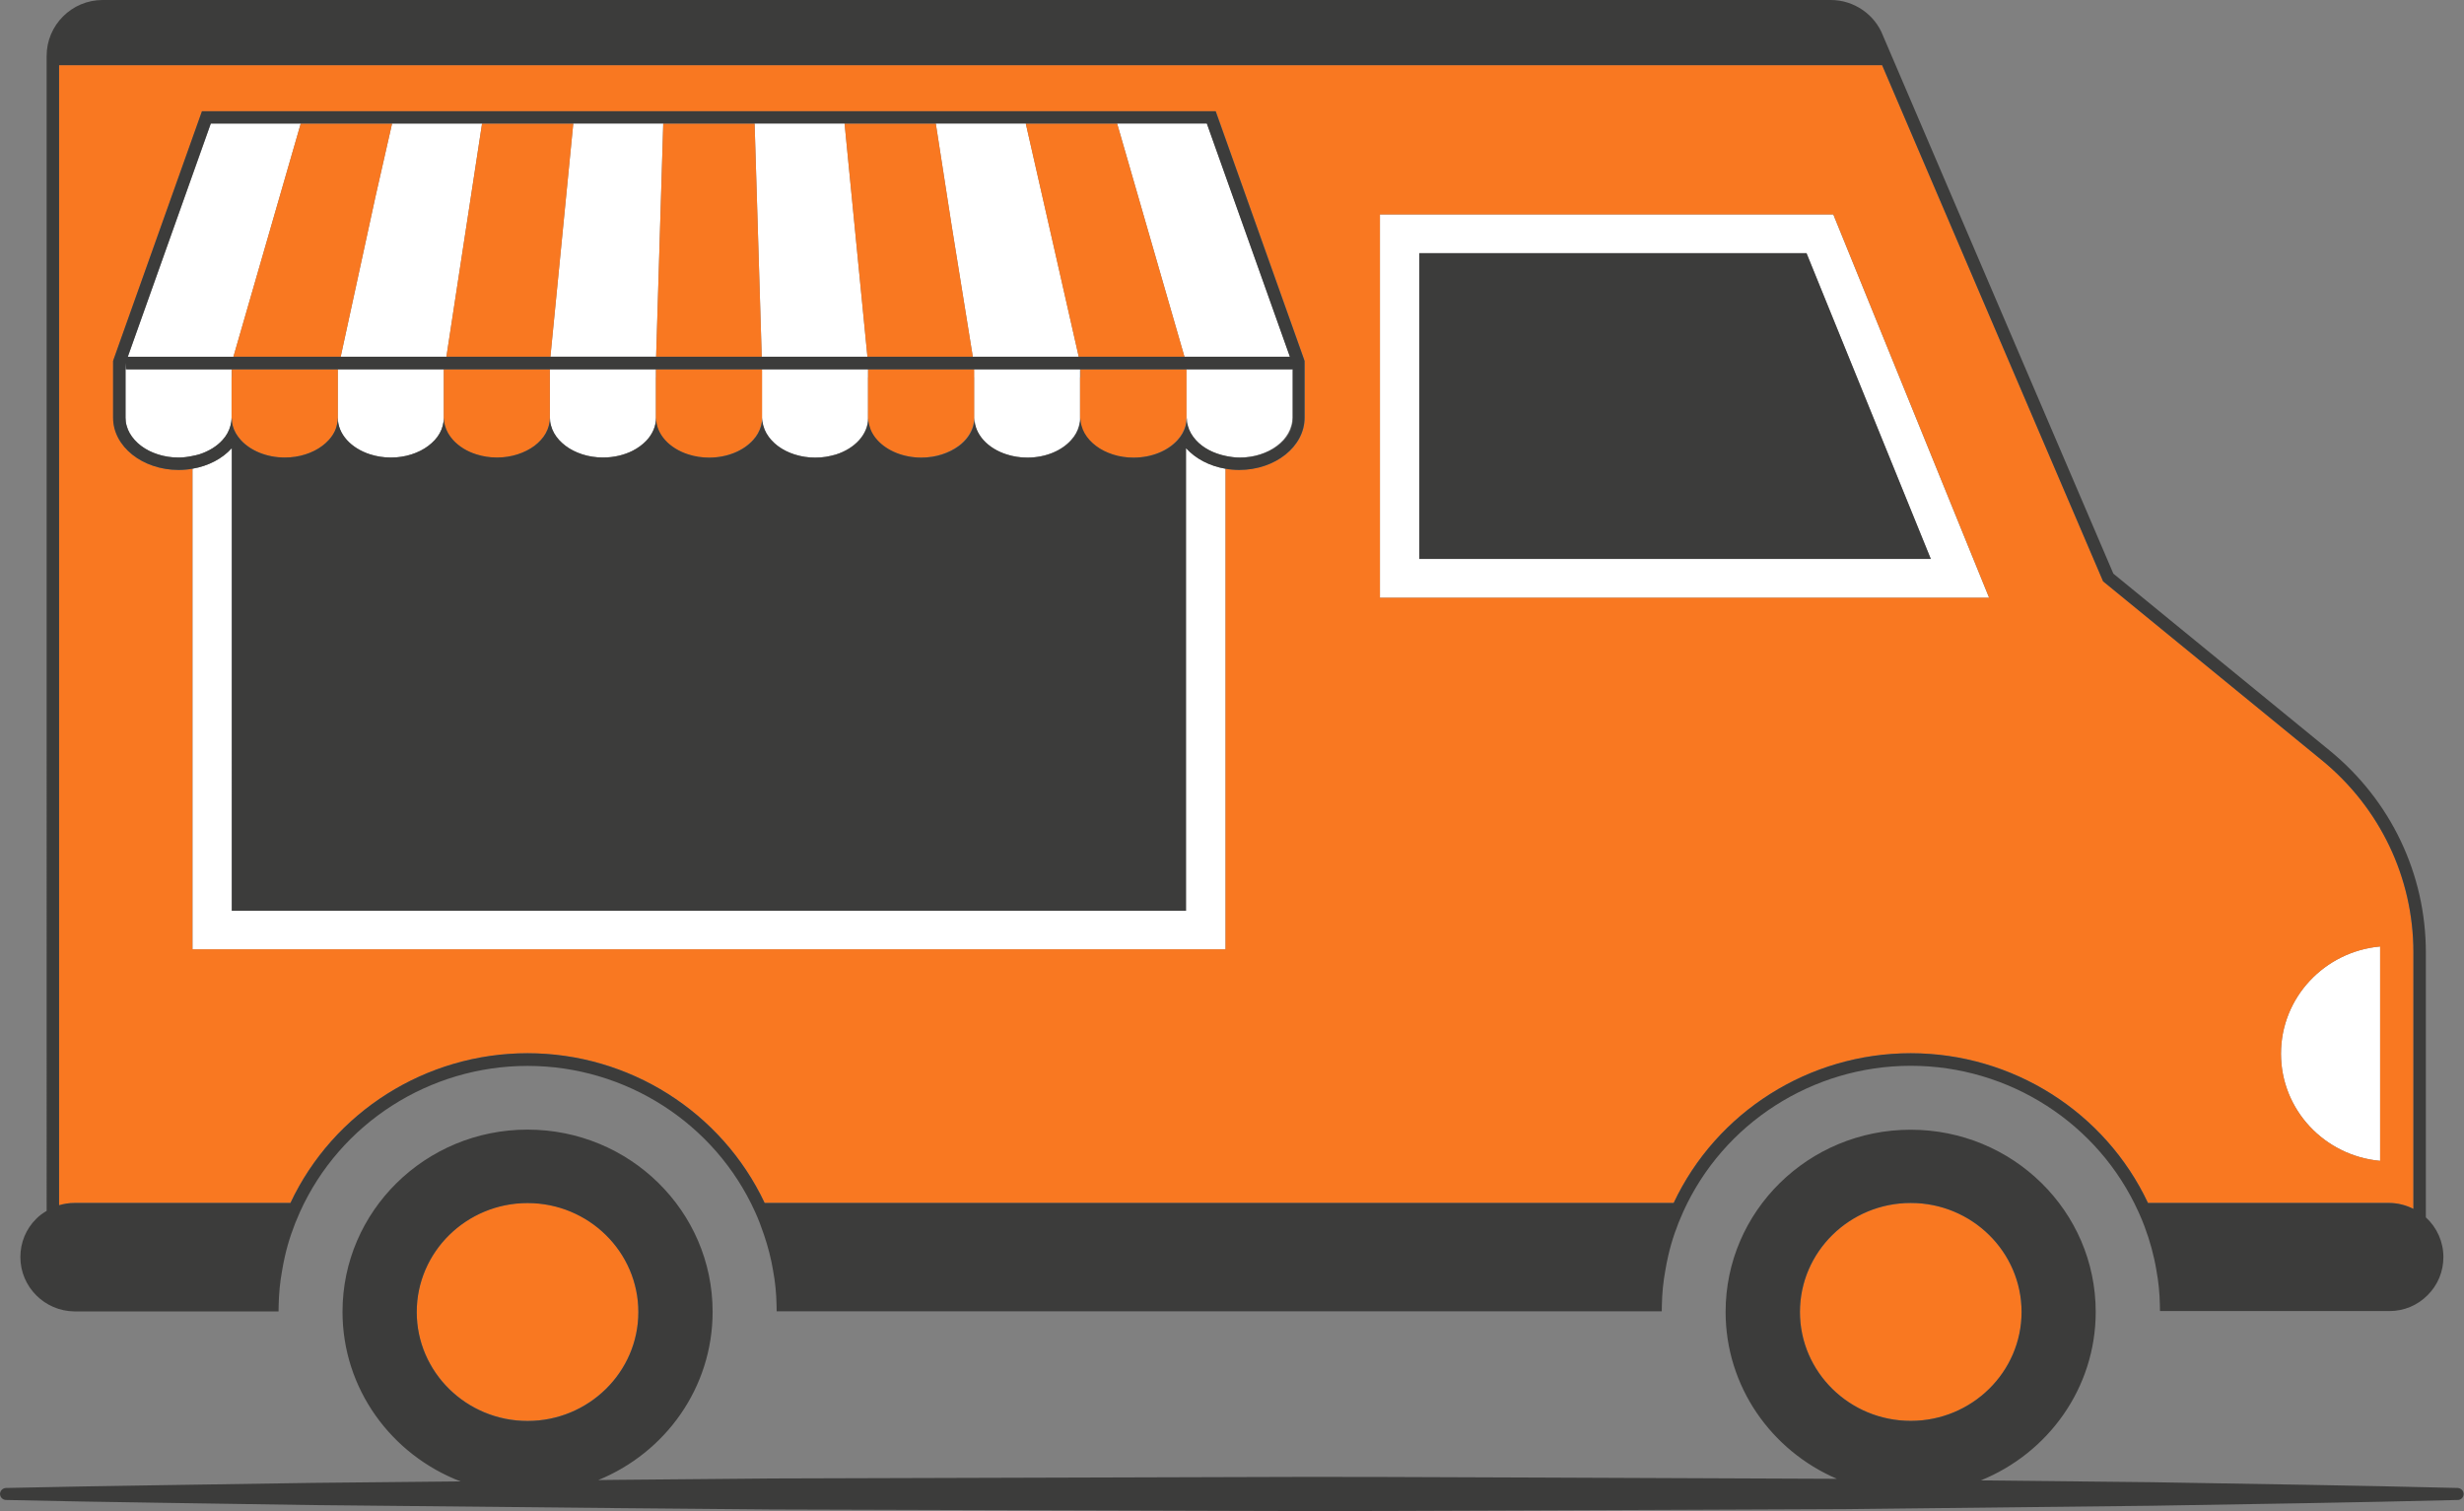
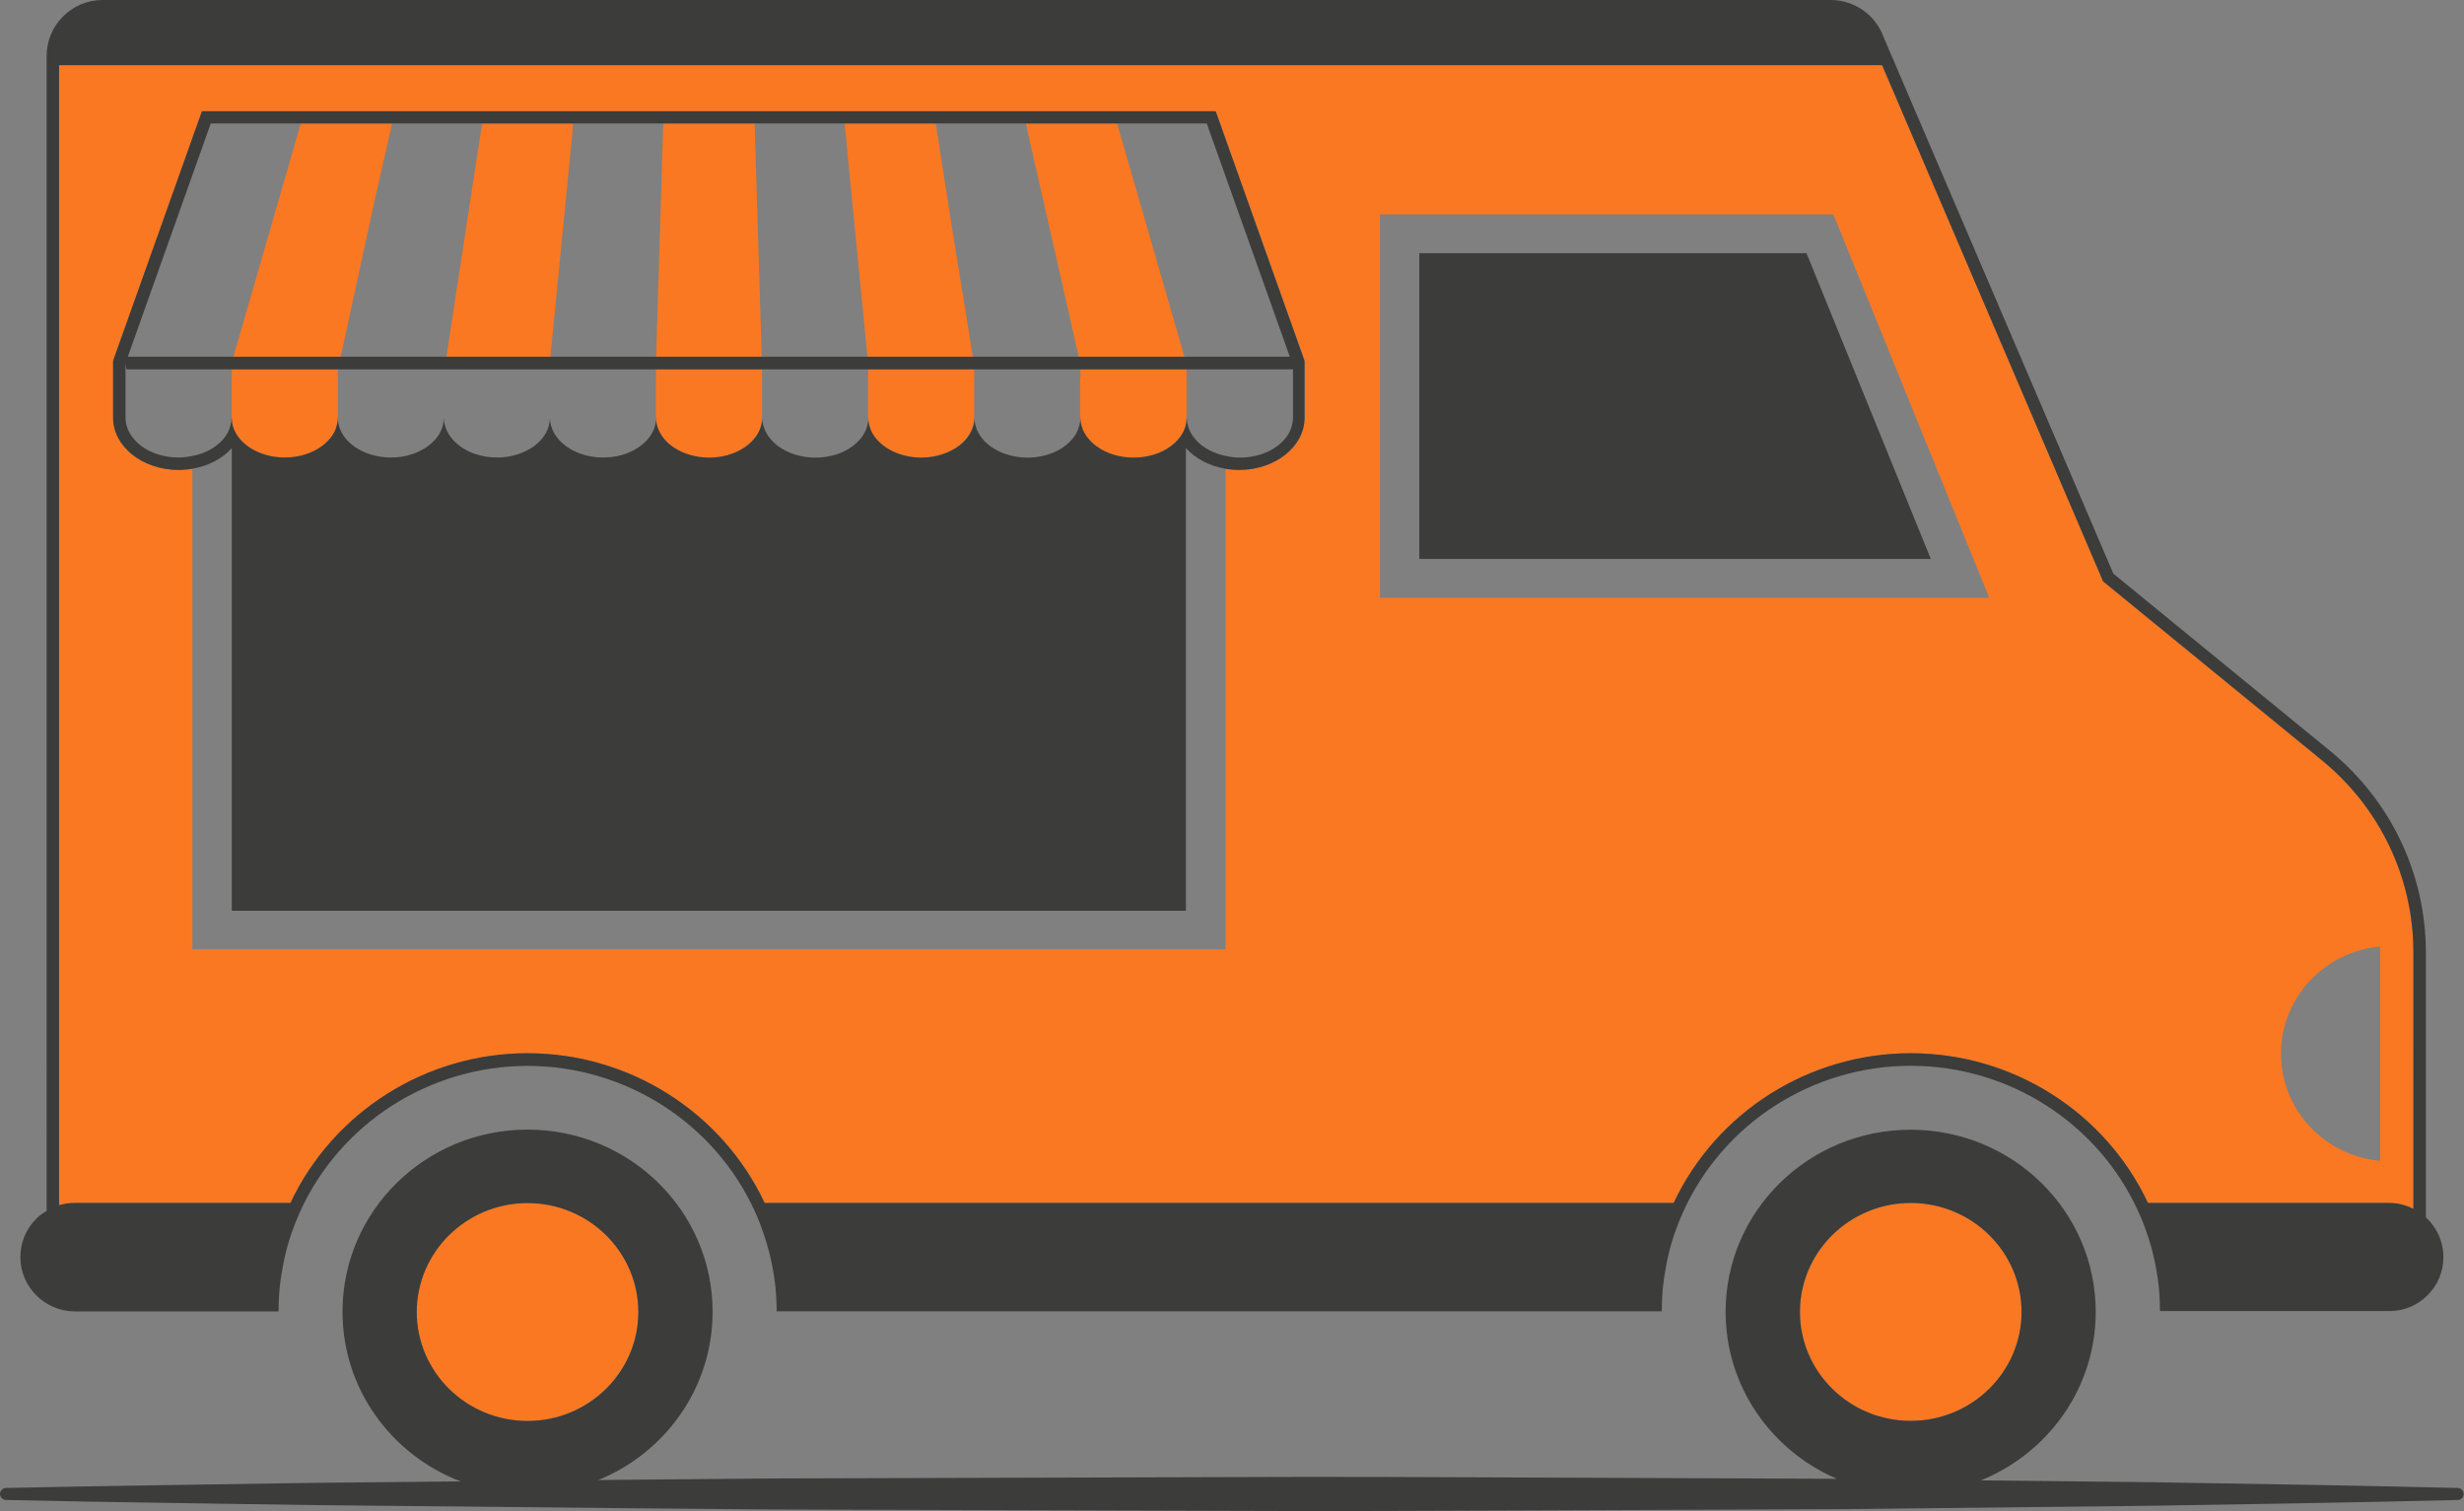
<svg xmlns="http://www.w3.org/2000/svg" height="133.5" id="Layer_1" preserveAspectRatio="xMidYMid meet" version="1.1" viewBox="-0.0 0.0 217.7 133.5" width="217.7" x="0" xml:space="preserve" y="0" zoomAndPan="magnify">
  <rect x="-0.0" y="0.0" width="217.7" height="133.5" fill="#808080" stroke="none" />
  <g>
    <g id="change1_1">
-       <path d="M114.18,32.07L114.18,32.07l0,4.83c0,0.24-0.03,0.48-0.1,0.71c-0.12,0.46-0.37,0.88-0.7,1.26 c-0.34,0.37-0.77,0.7-1.27,0.95c-0.5,0.25-1.07,0.44-1.68,0.53c-0.3,0.05-0.62,0.07-0.94,0.07c-0.43,0-0.83-0.06-1.22-0.14 c-1.1-0.22-2.04-0.72-2.66-1.41c-0.34-0.37-0.58-0.8-0.71-1.26c-0.06-0.23-0.1-0.47-0.1-0.71v-3.56v-0.72h9.37V32.07z M86.06,33.34 v2.96v0.61c0,1.46,1.18,2.71,2.86,3.24c0.56,0.18,1.18,0.28,1.82,0.28c1.62,0,3.04-0.61,3.88-1.55c0.34-0.37,0.58-0.8,0.7-1.26 c0.06-0.23,0.1-0.47,0.1-0.71V36.3v-2.96v-0.72h-9.37V33.34z M67.32,33.34v2.96v0.61c0,0.24,0.03,0.48,0.1,0.71 c0.12,0.46,0.37,0.88,0.71,1.26c0.67,0.75,1.72,1.29,2.94,1.48c0.31,0.05,0.62,0.07,0.94,0.07c0.32,0,0.64-0.02,0.94-0.07 s0.6-0.12,0.88-0.2c1.68-0.53,2.86-1.78,2.86-3.24V36.3v-2.96v-0.72h-9.37V33.34z M49.38,38.87c0.34,0.37,0.77,0.7,1.27,0.95 c0.5,0.25,1.07,0.44,1.68,0.53c0.31,0.05,0.62,0.07,0.94,0.07c0.97,0,1.87-0.22,2.62-0.6c0.47-0.24,0.87-0.54,1.2-0.88 c0.54-0.57,0.86-1.28,0.86-2.03c0,0,0,0,0,0c0,0,0,0,0,0V36.3v-2.96v-0.72h-9.37v0.72v2.96v0.61c0,0.24,0.03,0.48,0.1,0.71 C48.8,38.07,49.04,38.5,49.38,38.87z M32.7,40.15c0.56,0.18,1.18,0.28,1.82,0.28c0.32,0,0.64-0.02,0.94-0.07 c0.61-0.09,1.18-0.28,1.68-0.53c0.5-0.25,0.93-0.58,1.27-0.95c0.34-0.37,0.58-0.8,0.7-1.26c0.06-0.23,0.1-0.47,0.1-0.71V36.3v-2.96 v-0.72h-9.37v0.72v2.96v0.61C29.83,38.36,31.02,39.61,32.7,40.15z M17.6,40.15c0.84-0.27,1.56-0.71,2.06-1.27 c0.34-0.37,0.58-0.8,0.7-1.26c0.06-0.23,0.1-0.47,0.1-0.71v-3.56v-0.72h-9.37v-0.55h0v4.83c0,0.24,0.03,0.48,0.1,0.71 c0.12,0.46,0.37,0.88,0.71,1.26c0.67,0.75,1.72,1.29,2.94,1.48c0.31,0.05,0.62,0.07,0.94,0.07c0.21,0,0.42-0.01,0.62-0.04 c0.2-0.02,0.4-0.06,0.6-0.1C17.2,40.24,17.41,40.21,17.6,40.15z M114.18,32.07L114.18,32.07L114.18,32.07L114.18,32.07z M11.09,32.07L11.09,32.07L11.09,32.07L11.09,32.07z M39.44,31.52l2.21-14.45l0.94-6.15h-7.95l-1.47,6.47L30.1,31.52h9.19H39.44z M113.98,31.52l-7.34-20.61h-4.72H98.7h0l5.95,20.61H113.98z M85.95,31.52h9.3h0.06l-2.24-9.88l-2.44-10.73h-7.95l1.4,9.02 L85.95,31.52z M76.64,31.52l-2.02-20.61h-4.65h-3.3l0.63,20.61H76.64z M57.97,31.52l0.63-20.61h-7.95h0l-0.57,5.81l-1.45,14.79 h0.15H57.97z M26.57,10.92h-3.05h-4.89l-7.34,20.61h9.33L26.57,10.92z M161.97,18.94l13.77,33.87h-53.82V18.94H161.97z M170.59,49.38l-10.98-27.01H125.4v27.01H170.59z M201.53,93.09c0,4.96,3.85,9.02,8.76,9.47V83.62 C205.37,84.06,201.53,88.13,201.53,93.09z M104.79,39.63v40.83h-84.3V39.63c-0.01-0.01-0.01-0.01-0.02-0.02 c-0.82,0.91-2.05,1.56-3.46,1.8v42.47h91.27V41.41c-1.42-0.24-2.64-0.9-3.46-1.8C104.8,39.61,104.79,39.62,104.79,39.63z" fill="#fff" />
-     </g>
+       </g>
    <g>
      <g fill="#f97821" id="change2_1">
        <path d="M57.95,33.34v2.96v0.61c0,1.46,1.18,2.71,2.86,3.24c0.56,0.18,1.18,0.28,1.82,0.28 c1.62,0,3.04-0.61,3.89-1.55c0.34-0.37,0.58-0.8,0.71-1.26c0.06-0.23,0.1-0.47,0.1-0.71V36.3v-2.96v-0.72h-9.37V33.34z" fill="inherit" />
        <path d="M76.69,33.34v2.96v0.61c0,0,0,0,0,0c0,0,0,0,0,0c0,0.31,0.06,0.61,0.16,0.89c0.02,0.05,0.03,0.1,0.05,0.15 c0.07,0.17,0.15,0.33,0.25,0.48c0.1,0.15,0.21,0.3,0.34,0.44c0.84,0.93,2.27,1.55,3.89,1.55c0.65,0,1.26-0.1,1.82-0.28 s1.07-0.44,1.49-0.75c0.64-0.48,1.09-1.09,1.28-1.78c0.06-0.23,0.1-0.47,0.1-0.71c0,0,0,0,0,0c0,0,0,0,0,0V36.3v-2.96v-0.72 h-9.37V33.34z" fill="inherit" />
        <path d="M114.08,37.62c-0.12,0.46-0.37,0.88-0.7,1.26C113.71,38.5,113.96,38.07,114.08,37.62z" fill="inherit" />
        <path d="M11.89,38.87c-0.34-0.37-0.58-0.8-0.71-1.26C11.31,38.07,11.56,38.5,11.89,38.87z" fill="inherit" />
        <path d="M95.43,33.34v2.96v0.61c0,0.24,0.03,0.48,0.1,0.71c0.12,0.46,0.37,0.88,0.71,1.26 c0.34,0.37,0.77,0.7,1.27,0.95c0.5,0.25,1.07,0.44,1.68,0.53c0.3,0.05,0.62,0.07,0.94,0.07c1.62,0,3.04-0.61,3.89-1.55 c0.34-0.37,0.58-0.8,0.71-1.26c0.05-0.18,0.07-0.37,0.08-0.57c0-0.05,0.02-0.09,0.02-0.14v-3.56v-0.72h-9.37V33.34z" fill="inherit" />
        <path d="M20.46,33.34v3.56c0,0.05,0.02,0.09,0.02,0.14c0.01,0.19,0.03,0.39,0.08,0.57c0.12,0.46,0.37,0.88,0.71,1.26 c0.84,0.93,2.27,1.55,3.89,1.55c0.32,0,0.64-0.02,0.94-0.07c0.61-0.09,1.18-0.28,1.68-0.53s0.93-0.58,1.27-0.95 c0.13-0.14,0.24-0.29,0.34-0.44c0.07-0.12,0.14-0.23,0.2-0.36c0.08-0.18,0.14-0.36,0.18-0.55c0.05-0.2,0.08-0.41,0.08-0.62 c0,0,0,0,0,0c0,0,0,0,0,0V36.3v-2.96v-0.72h-9.37V33.34z" fill="inherit" />
-         <path d="M39.21,33.34v2.96v0.61c0,0.24,0.03,0.48,0.1,0.71c0.12,0.46,0.37,0.88,0.71,1.26 c0.51,0.56,1.22,1.01,2.06,1.27c0.56,0.18,1.18,0.28,1.82,0.28c0.65,0,1.26-0.1,1.82-0.28s1.07-0.44,1.49-0.75 c0.21-0.16,0.4-0.33,0.57-0.52c0.34-0.37,0.58-0.8,0.7-1.26c0.06-0.23,0.1-0.47,0.1-0.71V36.3v-2.96v-0.72h-9.37V33.34z" fill="inherit" />
        <path d="M168.82,106.28c-5.4,0-9.79,4.32-9.79,9.63c0,5.31,4.39,9.62,9.79,9.62c5.4,0,9.79-4.32,9.79-9.62 C178.61,110.6,174.22,106.28,168.82,106.28z" fill="inherit" />
        <path d="M42.65 10.92L42.59 10.92 41.65 17.07 39.44 31.52 48.63 31.52 50.08 16.73 50.65 10.92 50.59 10.92z" fill="inherit" />
        <path d="M34.58 10.92L26.63 10.92 26.63 10.92 26.57 10.92 26.57 10.92 20.62 31.52 20.63 31.52 29.97 31.52 30.1 31.52 33.17 17.39 34.64 10.92 34.58 10.92z" fill="inherit" />
        <path d="M104.65 31.52L98.7 10.92 98.64 10.92 90.69 10.92 90.63 10.92 90.63 10.92 93.07 21.65 95.31 31.52 104.64 31.52z" fill="inherit" />
        <path d="M67.3 31.52L67.3 31.52 66.67 10.92 66.61 10.92 58.66 10.92 58.6 10.92 57.97 31.52 57.97 31.52z" fill="inherit" />
        <path d="M85.95 31.52L84.08 19.93 82.68 10.92 82.62 10.92 74.68 10.92 74.62 10.92 76.64 31.52 76.64 31.52 85.88 31.52z" fill="inherit" />
        <path d="M11.29 31.52L18.62 10.92 18.62 10.92z" fill="inherit" />
        <path d="M205.11,67.13l-19.3-15.78l-0.05-0.12L166.29,5.76H5.22v100.72c0.43-0.13,0.88-0.2,1.35-0.2h19.09 c3.79-8.05,11.97-13.23,20.95-13.23c8.98,0,17.16,5.18,20.95,13.23h80.31c3.79-8.05,11.97-13.23,20.95-13.23 c8.99,0,17.17,5.18,20.96,13.23h21.32c0.74,0,1.47,0.19,2.13,0.52V84.14C213.23,77.54,210.27,71.34,205.11,67.13z M115.28,32.07 v4.83c0,2.54-2.59,4.61-5.78,4.61c-0.42,0-0.83-0.04-1.22-0.11v42.47H17V41.41c-0.39,0.07-0.8,0.11-1.22,0.11 c-3.19,0-5.78-2.07-5.78-4.61l0-4.83v-0.19l0.06-0.18l7.53-21.15l0.26-0.73h0.77h4.89h3.05h0.06h7.95h0.06h7.95h0.06h7.95h0.06 h7.95h8.07h3.3h4.71h7.95h0.06h7.95h0.06h7.95h0.06h3.22h4.72h0.77l0.26,0.73l7.53,21.15l0.06,0.18V32.07z M121.92,52.81V18.94 h40.06l13.77,33.87H121.92z M210.29,102.56c-4.92-0.45-8.76-4.51-8.76-9.47c0-4.96,3.85-9.02,8.76-9.47V102.56z" fill="inherit" />
        <path d="M46.61,106.28c-5.4,0-9.79,4.32-9.79,9.63c0,5.31,4.39,9.62,9.79,9.62c5.4,0,9.79-4.32,9.79-9.62 C56.4,110.6,52.01,106.28,46.61,106.28z" fill="inherit" />
      </g>
    </g>
    <g id="change3_1">
-       <path d="M170.59,49.38H125.4V22.37h34.21L170.59,49.38z M217.67,132.01c-0.01,0.28-0.24,0.51-0.51,0.51 c-9.03,0.23-18.05,0.36-27.08,0.51l-27.08,0.3l-27.08,0.11c-9.03,0.03-18.05,0.09-27.08,0.04l-27.08-0.08l-13.54-0.04l-13.54-0.12 l-27.08-0.27c-9.03-0.15-18.05-0.24-27.08-0.45c-0.29-0.01-0.52-0.25-0.52-0.54c0.01-0.28,0.24-0.51,0.52-0.52 c9.03-0.2,18.05-0.3,27.08-0.45l13.09-0.13c-6.1-2.34-10.43-8.16-10.43-14.99c0-8.89,7.32-16.09,16.35-16.09s16.35,7.2,16.35,16.09 c0,6.71-4.17,12.45-10.1,14.87l1.81-0.02l13.54-0.12l13.54-0.04l27.08-0.08c9.03-0.05,18.05,0.01,27.08,0.04l26.38,0.11 c-5.78-2.48-9.83-8.15-9.83-14.75c0-8.89,7.32-16.09,16.35-16.09s16.35,7.2,16.35,16.09c0,6.73-4.2,12.48-10.15,14.89l15.06,0.16 c9.03,0.16,18.05,0.28,27.08,0.51C217.45,131.48,217.68,131.72,217.67,132.01z M46.61,125.54c5.4,0,9.79-4.32,9.79-9.62 c0-5.31-4.39-9.63-9.79-9.63c-5.4,0-9.79,4.32-9.79,9.63C36.82,121.22,41.21,125.54,46.61,125.54z M159.03,115.91 c0,5.31,4.39,9.62,9.79,9.62c5.4,0,9.79-4.32,9.79-9.62c0-5.31-4.39-9.63-9.79-9.63C163.42,106.28,159.03,110.6,159.03,115.91z M9.99,36.91l0-4.83v-0.19l0.06-0.18l7.53-21.15l0.26-0.73h0.77h4.89h3.05h0.06h7.95h0.06h7.95h0.06h7.95h0.06h7.95h8.07h3.3h4.71 h7.95h0.06h7.95h0.06h7.95h0.06h3.22h4.72h0.77l0.26,0.73l7.53,21.15l0.06,0.18v0.19v4.83c0,2.54-2.59,4.61-5.78,4.61 c-0.42,0-0.83-0.04-1.22-0.11c-1.42-0.24-2.64-0.9-3.46-1.8c-0.01,0.01-0.01,0.01-0.02,0.02v40.83h-84.3V39.63 c-0.01-0.01-0.01-0.01-0.02-0.02c-0.82,0.91-2.05,1.56-3.46,1.8c-0.39,0.07-0.8,0.11-1.22,0.11C12.59,41.52,9.99,39.45,9.99,36.91z M11.29,31.52h9.33h0.01h9.34h0.13h9.19h0.14h9.19h0.15h9.18h0h9.33h0h9.33h0h9.24h0.08h9.3h0.06h9.33h0.01h9.33l-7.34-20.61h-4.72 H98.7h0h-0.06h-7.95h-0.06h0h-7.95h-0.06h-7.95h-0.06h-4.65h-3.3h-0.06h-7.95H58.6h-7.95h0h-0.06h-7.95h-0.06h-7.95h-0.06h0h-7.95 h0h-0.06h0h-3.05h-4.89h0L11.29,31.52z M11.09,32.07L11.09,32.07l0,4.83c0,0.24,0.03,0.48,0.1,0.71c0.12,0.46,0.37,0.88,0.71,1.26 c0.67,0.75,1.72,1.29,2.94,1.48c0.31,0.05,0.62,0.07,0.94,0.07c0.21,0,0.42-0.01,0.62-0.04c0.2-0.02,0.4-0.06,0.6-0.1 c0.2-0.04,0.41-0.08,0.6-0.14c0.84-0.27,1.56-0.71,2.06-1.27c0.34-0.37,0.58-0.8,0.7-1.26c0.06-0.23,0.1-0.47,0.1-0.71 c0,0.05,0.02,0.09,0.02,0.14c0.01,0.19,0.03,0.39,0.08,0.57c0.12,0.46,0.37,0.88,0.71,1.26c0.84,0.93,2.27,1.55,3.89,1.55 c0.32,0,0.64-0.02,0.94-0.07c0.61-0.09,1.18-0.28,1.68-0.53s0.93-0.58,1.27-0.95c0.13-0.14,0.24-0.29,0.34-0.44 c0.07-0.12,0.14-0.23,0.2-0.36c0.08-0.18,0.14-0.36,0.18-0.55c0.05-0.2,0.08-0.41,0.08-0.62c0,0,0,0,0,0c0,0,0,0,0,0 c0,1.46,1.18,2.71,2.86,3.24c0.56,0.18,1.18,0.28,1.82,0.28c0.32,0,0.64-0.02,0.94-0.07c0.61-0.09,1.18-0.28,1.68-0.53 c0.5-0.25,0.93-0.58,1.27-0.95c0.34-0.37,0.58-0.8,0.7-1.26c0.06-0.23,0.1-0.47,0.1-0.71c0,0.24,0.03,0.48,0.1,0.71 c0.12,0.46,0.37,0.88,0.71,1.26c0.51,0.56,1.22,1.01,2.06,1.27c0.56,0.18,1.18,0.28,1.82,0.28c0.65,0,1.26-0.1,1.82-0.28 s1.07-0.44,1.49-0.75c0.21-0.16,0.4-0.33,0.57-0.52c0.34-0.37,0.58-0.8,0.7-1.26c0.06-0.23,0.1-0.47,0.1-0.71 c0,0.24,0.03,0.48,0.1,0.71c0.12,0.46,0.37,0.88,0.71,1.26c0.34,0.37,0.77,0.7,1.27,0.95c0.5,0.25,1.07,0.44,1.68,0.53 c0.31,0.05,0.62,0.07,0.94,0.07c0.97,0,1.87-0.22,2.62-0.6c0.47-0.24,0.87-0.54,1.2-0.88c0.54-0.57,0.86-1.28,0.86-2.03 c0,0,0,0,0,0c0,0,0,0,0,0c0,1.46,1.18,2.71,2.86,3.24c0.56,0.18,1.18,0.28,1.82,0.28c1.62,0,3.04-0.61,3.89-1.55 c0.34-0.37,0.58-0.8,0.71-1.26c0.06-0.23,0.1-0.47,0.1-0.71c0,0.24,0.03,0.48,0.1,0.71c0.12,0.46,0.37,0.88,0.71,1.26 c0.67,0.75,1.72,1.29,2.94,1.48c0.31,0.05,0.62,0.07,0.94,0.07c0.32,0,0.64-0.02,0.94-0.07s0.6-0.12,0.88-0.2 c1.68-0.53,2.86-1.78,2.86-3.24c0,0,0,0,0,0c0,0,0,0,0,0c0,0.31,0.06,0.61,0.16,0.89c0.02,0.05,0.03,0.1,0.05,0.15 c0.07,0.17,0.15,0.33,0.25,0.48c0.1,0.15,0.21,0.3,0.34,0.44c0.84,0.93,2.27,1.55,3.89,1.55c0.65,0,1.26-0.1,1.82-0.28 s1.07-0.44,1.49-0.75c0.64-0.48,1.09-1.09,1.28-1.78c0.06-0.23,0.1-0.47,0.1-0.71c0,0,0,0,0,0c0,0,0,0,0,0 c0,1.46,1.18,2.71,2.86,3.24c0.56,0.18,1.18,0.28,1.82,0.28c1.62,0,3.04-0.61,3.88-1.55c0.34-0.37,0.58-0.8,0.7-1.26 c0.06-0.23,0.1-0.47,0.1-0.71c0,0.24,0.03,0.48,0.1,0.71c0.12,0.46,0.37,0.88,0.71,1.26c0.34,0.37,0.77,0.7,1.27,0.95 c0.5,0.25,1.07,0.44,1.68,0.53c0.3,0.05,0.62,0.07,0.94,0.07c1.62,0,3.04-0.61,3.89-1.55c0.34-0.37,0.58-0.8,0.71-1.26 c0.05-0.18,0.07-0.37,0.08-0.57c0-0.05,0.02-0.09,0.02-0.14c0,0.24,0.03,0.48,0.1,0.71c0.12,0.46,0.37,0.88,0.71,1.26 c0.62,0.69,1.57,1.19,2.66,1.41c0.39,0.08,0.8,0.14,1.22,0.14c0.32,0,0.64-0.02,0.94-0.07c0.61-0.09,1.18-0.28,1.68-0.53 c0.5-0.25,0.93-0.58,1.27-0.95s0.58-0.8,0.7-1.26c0.06-0.23,0.1-0.47,0.1-0.71v-4.83l0,0l0,0v0v0v0.55h-9.37h-9.37h-9.37h-9.37 h-9.37h-9.37h-9.37h-9.37h-9.37h-9.37h-9.37L11.09,32.07L11.09,32.07L11.09,32.07L11.09,32.07z M1.8,111.06 c0-1.29,0.5-2.49,1.4-3.38c0.26-0.27,0.57-0.49,0.92-0.7V4.94C4.12,2.22,6.34,0,9.07,0h152.69c2.03,0,3.89,1.27,4.61,3.16 l20.35,47.52l19.09,15.61c5.42,4.42,8.52,10.93,8.52,17.85v23.41c0.98,0.9,1.55,2.16,1.55,3.51c0,1.28-0.5,2.48-1.4,3.37 c-0.89,0.9-2.09,1.4-3.38,1.4h-20.26l-0.01-0.54c-0.02-1.05-0.12-2.06-0.3-3.02l0-0.01c-0.22-1.33-0.58-2.64-1.06-3.92 c-0.16-0.43-0.34-0.85-0.53-1.27c-3.54-7.84-11.44-12.91-20.12-12.91c-8.67,0-16.57,5.07-20.11,12.91 c-0.57,1.26-1.02,2.56-1.32,3.88c-0.1,0.44-0.19,0.88-0.26,1.32c-0.18,0.98-0.28,2-0.3,3.04l-0.01,0.54H68.62l-0.01-0.54 c-0.02-1.04-0.12-2.06-0.3-3.02l0-0.01c-0.18-1.09-0.46-2.16-0.82-3.22c-0.23-0.67-0.47-1.33-0.77-1.98 c-3.54-7.84-11.44-12.91-20.11-12.91s-16.57,5.07-20.11,12.91c-0.57,1.26-1.02,2.56-1.32,3.88c-0.1,0.44-0.19,0.88-0.26,1.32 c-0.18,0.98-0.28,2-0.3,3.04l-0.01,0.54H6.57C3.94,115.83,1.8,113.69,1.8,111.06z M5.22,106.48c0.43-0.13,0.88-0.2,1.35-0.2h19.09 c3.79-8.05,11.97-13.23,20.95-13.23c8.98,0,17.16,5.18,20.95,13.23h80.31c3.79-8.05,11.97-13.23,20.95-13.23 c8.99,0,17.17,5.18,20.96,13.23h21.32c0.74,0,1.47,0.19,2.13,0.52V84.14c0-6.6-2.96-12.79-8.12-17l-19.3-15.78l-0.05-0.12 L166.29,5.76H5.22V106.48z" fill="#3c3c3b" />
+       <path d="M170.59,49.38H125.4V22.37h34.21L170.59,49.38z M217.67,132.01c-0.01,0.28-0.24,0.51-0.51,0.51 c-9.03,0.23-18.05,0.36-27.08,0.51l-27.08,0.3l-27.08,0.11c-9.03,0.03-18.05,0.09-27.08,0.04l-27.08-0.08l-13.54-0.04l-13.54-0.12 l-27.08-0.27c-9.03-0.15-18.05-0.24-27.08-0.45c-0.29-0.01-0.52-0.25-0.52-0.54c0.01-0.28,0.24-0.51,0.52-0.52 c9.03-0.2,18.05-0.3,27.08-0.45l13.09-0.13c-6.1-2.34-10.43-8.16-10.43-14.99c0-8.89,7.32-16.09,16.35-16.09s16.35,7.2,16.35,16.09 c0,6.71-4.17,12.45-10.1,14.87l1.81-0.02l13.54-0.12l13.54-0.04l27.08-0.08c9.03-0.05,18.05,0.01,27.08,0.04l26.38,0.11 c-5.78-2.48-9.83-8.15-9.83-14.75c0-8.89,7.32-16.09,16.35-16.09s16.35,7.2,16.35,16.09c0,6.73-4.2,12.48-10.15,14.89l15.06,0.16 c9.03,0.16,18.05,0.28,27.08,0.51C217.45,131.48,217.68,131.72,217.67,132.01z M46.61,125.54c5.4,0,9.79-4.32,9.79-9.62 c0-5.31-4.39-9.63-9.79-9.63c-5.4,0-9.79,4.32-9.79,9.63C36.82,121.22,41.21,125.54,46.61,125.54z M159.03,115.91 c0,5.31,4.39,9.62,9.79,9.62c5.4,0,9.79-4.32,9.79-9.62c0-5.31-4.39-9.63-9.79-9.63C163.42,106.28,159.03,110.6,159.03,115.91z M9.99,36.91l0-4.83v-0.19l0.06-0.18l7.53-21.15l0.26-0.73h0.77h4.89h3.05h0.06h7.95h0.06h7.95h0.06h7.95h0.06h7.95h8.07h3.3h4.71 h7.95h0.06h7.95h0.06h7.95h0.06h3.22h4.72h0.77l0.26,0.73l7.53,21.15l0.06,0.18v0.19v4.83c0,2.54-2.59,4.61-5.78,4.61 c-0.42,0-0.83-0.04-1.22-0.11c-1.42-0.24-2.64-0.9-3.46-1.8c-0.01,0.01-0.01,0.01-0.02,0.02v40.83h-84.3V39.63 c-0.01-0.01-0.01-0.01-0.02-0.02c-0.82,0.91-2.05,1.56-3.46,1.8c-0.39,0.07-0.8,0.11-1.22,0.11C12.59,41.52,9.99,39.45,9.99,36.91z M11.29,31.52h9.33h0.01h9.34h0.13h9.19h0.14h9.19h0.15h9.18h0h9.33h0h9.33h0h9.24h0.08h9.3h0.06h9.33h0.01h9.33l-7.34-20.61h-4.72 H98.7h0h-0.06h-7.95h-0.06h0h-7.95h-0.06h-7.95h-0.06h-4.65h-3.3h-0.06h-7.95H58.6h-7.95h0h-0.06h-7.95h-0.06h-7.95h-0.06h0h-7.95 h0h-0.06h0h-3.05h-4.89h0L11.29,31.52z M11.09,32.07l0,4.83c0,0.24,0.03,0.48,0.1,0.71c0.12,0.46,0.37,0.88,0.71,1.26 c0.67,0.75,1.72,1.29,2.94,1.48c0.31,0.05,0.62,0.07,0.94,0.07c0.21,0,0.42-0.01,0.62-0.04c0.2-0.02,0.4-0.06,0.6-0.1 c0.2-0.04,0.41-0.08,0.6-0.14c0.84-0.27,1.56-0.71,2.06-1.27c0.34-0.37,0.58-0.8,0.7-1.26c0.06-0.23,0.1-0.47,0.1-0.71 c0,0.05,0.02,0.09,0.02,0.14c0.01,0.19,0.03,0.39,0.08,0.57c0.12,0.46,0.37,0.88,0.71,1.26c0.84,0.93,2.27,1.55,3.89,1.55 c0.32,0,0.64-0.02,0.94-0.07c0.61-0.09,1.18-0.28,1.68-0.53s0.93-0.58,1.27-0.95c0.13-0.14,0.24-0.29,0.34-0.44 c0.07-0.12,0.14-0.23,0.2-0.36c0.08-0.18,0.14-0.36,0.18-0.55c0.05-0.2,0.08-0.41,0.08-0.62c0,0,0,0,0,0c0,0,0,0,0,0 c0,1.46,1.18,2.71,2.86,3.24c0.56,0.18,1.18,0.28,1.82,0.28c0.32,0,0.64-0.02,0.94-0.07c0.61-0.09,1.18-0.28,1.68-0.53 c0.5-0.25,0.93-0.58,1.27-0.95c0.34-0.37,0.58-0.8,0.7-1.26c0.06-0.23,0.1-0.47,0.1-0.71c0,0.24,0.03,0.48,0.1,0.71 c0.12,0.46,0.37,0.88,0.71,1.26c0.51,0.56,1.22,1.01,2.06,1.27c0.56,0.18,1.18,0.28,1.82,0.28c0.65,0,1.26-0.1,1.82-0.28 s1.07-0.44,1.49-0.75c0.21-0.16,0.4-0.33,0.57-0.52c0.34-0.37,0.58-0.8,0.7-1.26c0.06-0.23,0.1-0.47,0.1-0.71 c0,0.24,0.03,0.48,0.1,0.71c0.12,0.46,0.37,0.88,0.71,1.26c0.34,0.37,0.77,0.7,1.27,0.95c0.5,0.25,1.07,0.44,1.68,0.53 c0.31,0.05,0.62,0.07,0.94,0.07c0.97,0,1.87-0.22,2.62-0.6c0.47-0.24,0.87-0.54,1.2-0.88c0.54-0.57,0.86-1.28,0.86-2.03 c0,0,0,0,0,0c0,0,0,0,0,0c0,1.46,1.18,2.71,2.86,3.24c0.56,0.18,1.18,0.28,1.82,0.28c1.62,0,3.04-0.61,3.89-1.55 c0.34-0.37,0.58-0.8,0.71-1.26c0.06-0.23,0.1-0.47,0.1-0.71c0,0.24,0.03,0.48,0.1,0.71c0.12,0.46,0.37,0.88,0.71,1.26 c0.67,0.75,1.72,1.29,2.94,1.48c0.31,0.05,0.62,0.07,0.94,0.07c0.32,0,0.64-0.02,0.94-0.07s0.6-0.12,0.88-0.2 c1.68-0.53,2.86-1.78,2.86-3.24c0,0,0,0,0,0c0,0,0,0,0,0c0,0.31,0.06,0.61,0.16,0.89c0.02,0.05,0.03,0.1,0.05,0.15 c0.07,0.17,0.15,0.33,0.25,0.48c0.1,0.15,0.21,0.3,0.34,0.44c0.84,0.93,2.27,1.55,3.89,1.55c0.65,0,1.26-0.1,1.82-0.28 s1.07-0.44,1.49-0.75c0.64-0.48,1.09-1.09,1.28-1.78c0.06-0.23,0.1-0.47,0.1-0.71c0,0,0,0,0,0c0,0,0,0,0,0 c0,1.46,1.18,2.71,2.86,3.24c0.56,0.18,1.18,0.28,1.82,0.28c1.62,0,3.04-0.61,3.88-1.55c0.34-0.37,0.58-0.8,0.7-1.26 c0.06-0.23,0.1-0.47,0.1-0.71c0,0.24,0.03,0.48,0.1,0.71c0.12,0.46,0.37,0.88,0.71,1.26c0.34,0.37,0.77,0.7,1.27,0.95 c0.5,0.25,1.07,0.44,1.68,0.53c0.3,0.05,0.62,0.07,0.94,0.07c1.62,0,3.04-0.61,3.89-1.55c0.34-0.37,0.58-0.8,0.71-1.26 c0.05-0.18,0.07-0.37,0.08-0.57c0-0.05,0.02-0.09,0.02-0.14c0,0.24,0.03,0.48,0.1,0.71c0.12,0.46,0.37,0.88,0.71,1.26 c0.62,0.69,1.57,1.19,2.66,1.41c0.39,0.08,0.8,0.14,1.22,0.14c0.32,0,0.64-0.02,0.94-0.07c0.61-0.09,1.18-0.28,1.68-0.53 c0.5-0.25,0.93-0.58,1.27-0.95s0.58-0.8,0.7-1.26c0.06-0.23,0.1-0.47,0.1-0.71v-4.83l0,0l0,0v0v0v0.55h-9.37h-9.37h-9.37h-9.37 h-9.37h-9.37h-9.37h-9.37h-9.37h-9.37h-9.37L11.09,32.07L11.09,32.07L11.09,32.07L11.09,32.07z M1.8,111.06 c0-1.29,0.5-2.49,1.4-3.38c0.26-0.27,0.57-0.49,0.92-0.7V4.94C4.12,2.22,6.34,0,9.07,0h152.69c2.03,0,3.89,1.27,4.61,3.16 l20.35,47.52l19.09,15.61c5.42,4.42,8.52,10.93,8.52,17.85v23.41c0.98,0.9,1.55,2.16,1.55,3.51c0,1.28-0.5,2.48-1.4,3.37 c-0.89,0.9-2.09,1.4-3.38,1.4h-20.26l-0.01-0.54c-0.02-1.05-0.12-2.06-0.3-3.02l0-0.01c-0.22-1.33-0.58-2.64-1.06-3.92 c-0.16-0.43-0.34-0.85-0.53-1.27c-3.54-7.84-11.44-12.91-20.12-12.91c-8.67,0-16.57,5.07-20.11,12.91 c-0.57,1.26-1.02,2.56-1.32,3.88c-0.1,0.44-0.19,0.88-0.26,1.32c-0.18,0.98-0.28,2-0.3,3.04l-0.01,0.54H68.62l-0.01-0.54 c-0.02-1.04-0.12-2.06-0.3-3.02l0-0.01c-0.18-1.09-0.46-2.16-0.82-3.22c-0.23-0.67-0.47-1.33-0.77-1.98 c-3.54-7.84-11.44-12.91-20.11-12.91s-16.57,5.07-20.11,12.91c-0.57,1.26-1.02,2.56-1.32,3.88c-0.1,0.44-0.19,0.88-0.26,1.32 c-0.18,0.98-0.28,2-0.3,3.04l-0.01,0.54H6.57C3.94,115.83,1.8,113.69,1.8,111.06z M5.22,106.48c0.43-0.13,0.88-0.2,1.35-0.2h19.09 c3.79-8.05,11.97-13.23,20.95-13.23c8.98,0,17.16,5.18,20.95,13.23h80.31c3.79-8.05,11.97-13.23,20.95-13.23 c8.99,0,17.17,5.18,20.96,13.23h21.32c0.74,0,1.47,0.19,2.13,0.52V84.14c0-6.6-2.96-12.79-8.12-17l-19.3-15.78l-0.05-0.12 L166.29,5.76H5.22V106.48z" fill="#3c3c3b" />
    </g>
  </g>
</svg>